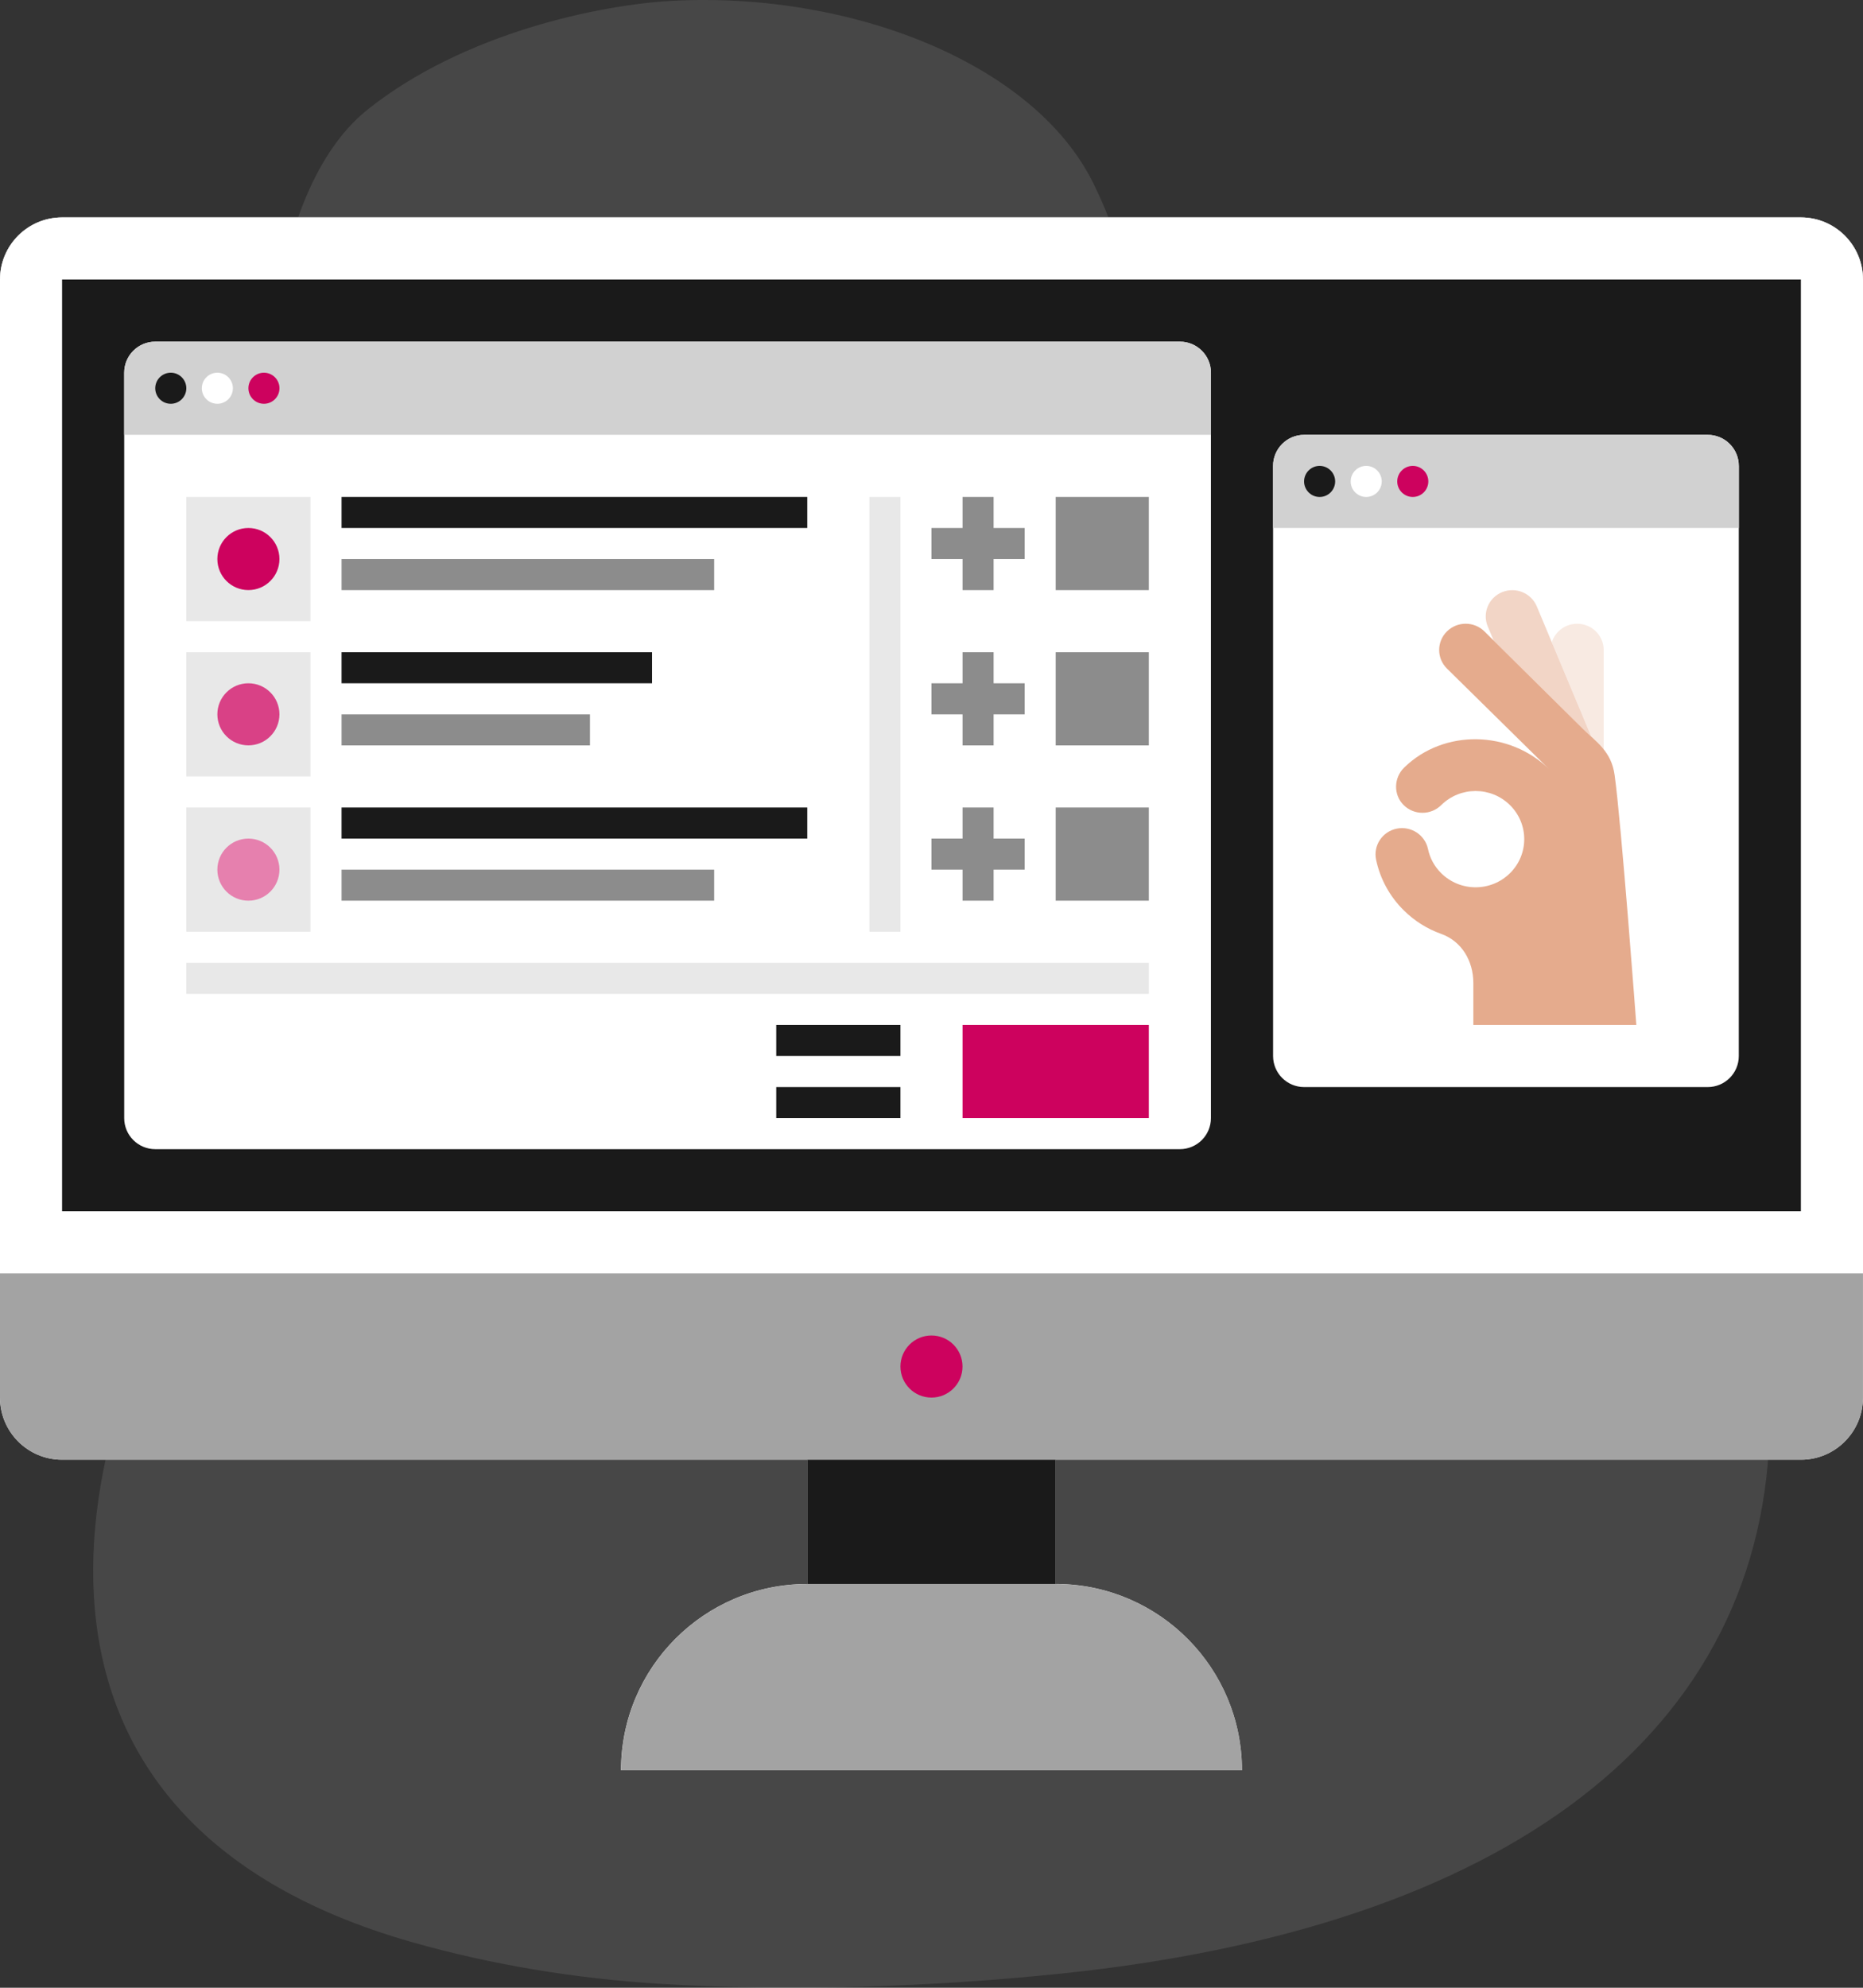
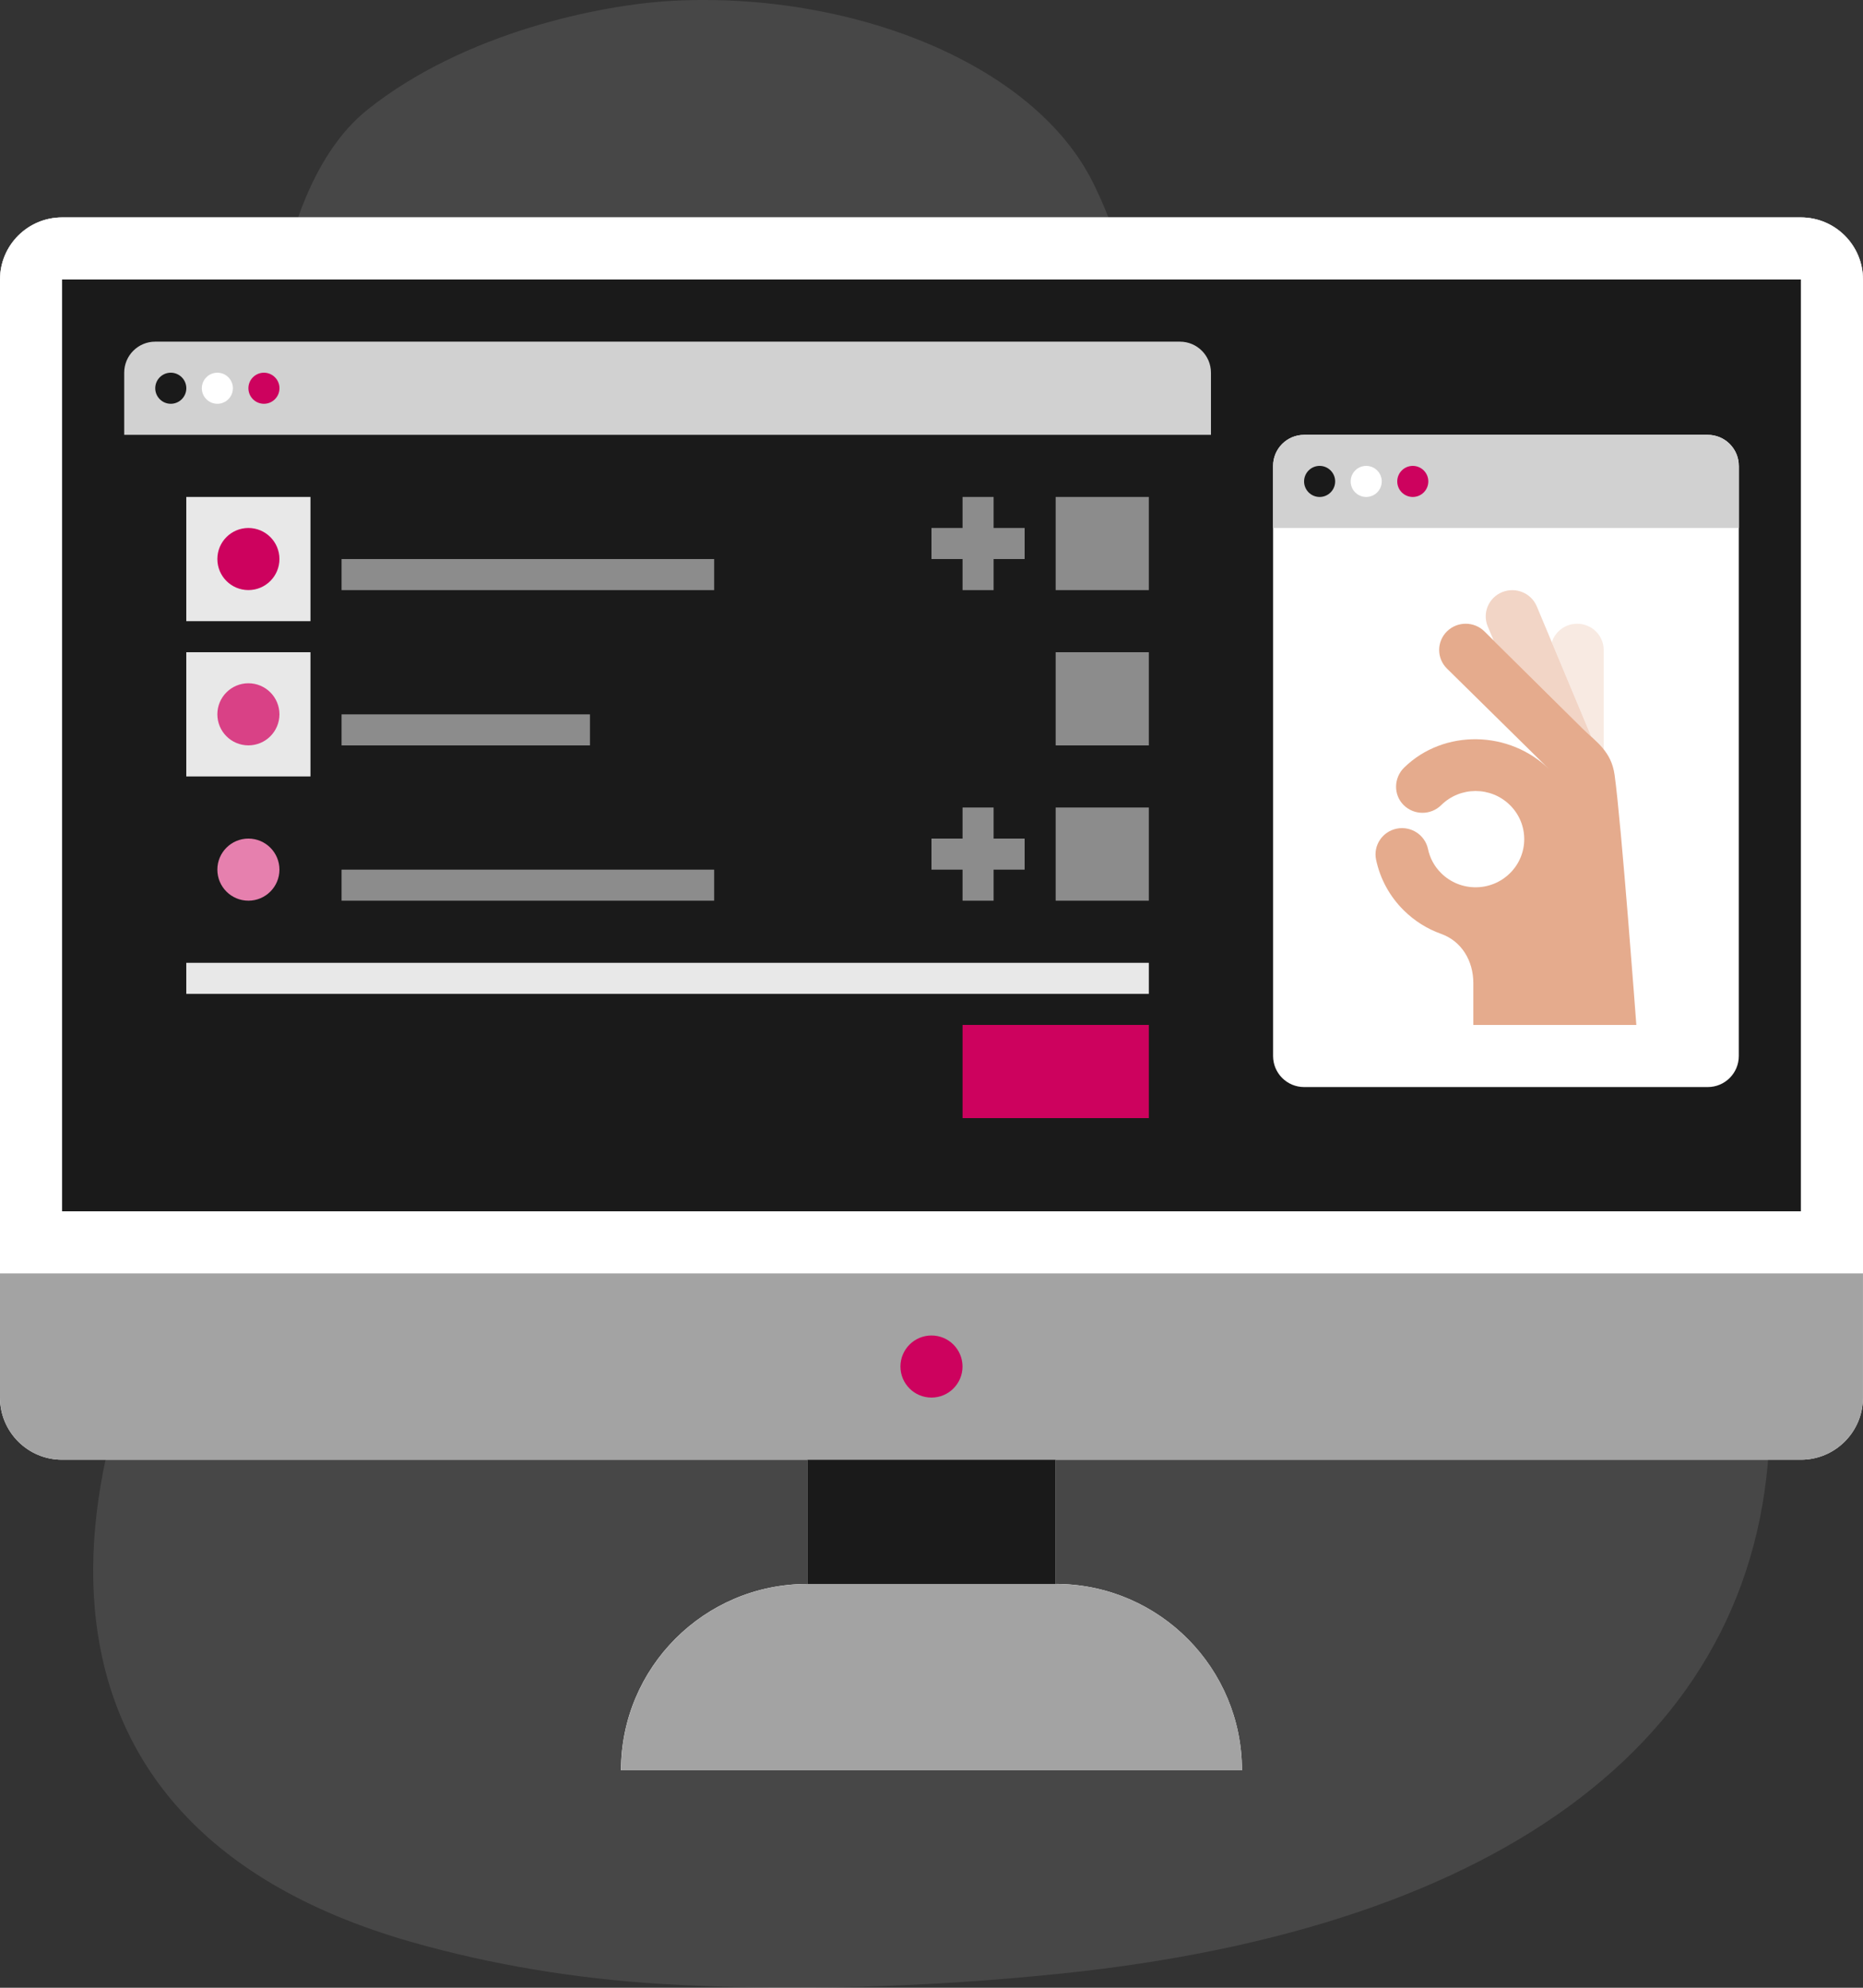
<svg xmlns="http://www.w3.org/2000/svg" id="Warstwa_2" viewBox="0 0 478.35 510.24">
  <rect x="0" y="0" width="478.35" height="510.24" fill="#333333" stroke="none" />
  <defs>
    <style>      .cls-1 {        fill: #cd025e;      }      .cls-1, .cls-2, .cls-3, .cls-4, .cls-5, .cls-6, .cls-7, .cls-8, .cls-9, .cls-10, .cls-11, .cls-12, .cls-13, .cls-14, .cls-15 {        fill-rule: evenodd;      }      .cls-2 {        fill: #a3a3a3;      }      .cls-3 {        fill: #d1d1d1;      }      .cls-4, .cls-11 {        fill: #fff;      }      .cls-5 {        fill: #d94186;      }      .cls-6 {        fill: #1a1a1a;      }      .cls-7 {        fill: #e5ab8d;      }      .cls-8 {        fill: #e8e8e8;      }      .cls-9 {        fill: #e680ae;      }      .cls-11 {        opacity: .1;      }      .cls-12 {        fill: #cd025e;      }      .cls-13 {        fill: #f2d5c6;      }      .cls-13, .cls-15 {        isolation: isolate;      }      .cls-14 {        fill: #8c8c8c;      }      .cls-15 {        fill: #f8eae2;      }    </style>
  </defs>
  <g id="Warstwa_5">
    <g>
      <path id="Fill-1" class="cls-11" d="M94.28,28.21C119.19,8.31,154.43,1.14,172.89.2c45.41-2.33,92.68,15.89,107.91,46.99,21.57,44.03,12.42,95.48,14.86,141.33.81,15.31-.79,32.2,6.82,46.87,18.09,34.89,98.53,37.35,130.46,68.76,17.53,17.25,21.65,39.75,21.49,60.4-.65,80.65-68.16,130.33-182.23,142.08-33.19,3.42-69.17,4.66-102.65,2.61-21.73-1.33-43.39-4.92-63.6-10.66-112.12-31.82-89.32-132.15-48.57-193.51,15.68-23.61,36.49-47.2,43.23-73.2,6.93-26.73-10.89-47.02-21.34-71.76-16.72-39.57-13.25-109.3,15.02-131.9Z" />
      <g id="Combined-Shape">
-         <path id="path-1" class="cls-10" d="M207.28,374.7H15.94c-8.8,0-15.94-7.14-15.94-15.94h0V71.75c0-8.8,7.14-15.94,15.94-15.94h446.46c8.8,0,15.94,7.14,15.94,15.94h0v287.01c0,8.8-7.14,15.94-15.94,15.94h-191.34v31.89h.79c26.04.43,47.04,21.7,47.04,47.83h-159.45c0-26.4,21.43-47.83,47.83-47.83h0v-31.89Z" />
        <path id="path-1-2" data-name="path-1" class="cls-4" d="M207.28,374.7H15.94c-8.8,0-15.94-7.14-15.94-15.94h0V71.75c0-8.8,7.14-15.94,15.94-15.94h446.46c8.8,0,15.94,7.14,15.94,15.94h0v287.01c0,8.8-7.14,15.94-15.94,15.94h-191.34v31.89h.79c26.04.43,47.04,21.7,47.04,47.83h-159.45c0-26.4,21.43-47.83,47.83-47.83h0v-31.89Z" />
      </g>
      <path id="Fill-1-2" data-name="Fill-1" class="cls-2" d="M478.35,71.75c0-8.8-7.14-15.94-15.94-15.94H15.94c-8.8,0-15.94,7.14-15.94,15.94v287.01c0,8.8,7.14,15.94,15.94,15.94h446.46c8.8,0,15.94-7.14,15.94-15.94V71.75Z" />
      <path id="Fill-2" class="cls-4" d="M478.35,71.75c0-8.8-7.14-15.94-15.94-15.94H15.94c-8.8,0-15.94,7.14-15.94,15.94v255.12h478.35V71.75Z" />
      <path id="Fill-3" class="cls-2" d="M318.9,454.43c0-26.4-21.43-47.83-47.83-47.83h-63.78c-26.4,0-47.83,21.43-47.83,47.83h159.45Z" />
      <polygon id="Fill-4" class="cls-6" points="207.28 406.59 271.06 406.59 271.06 374.7 207.28 374.7 207.28 406.59" />
      <polygon id="Fill-5" class="cls-6" points="15.94 310.93 462.4 310.93 462.4 71.75 15.94 71.75 15.94 310.93" />
      <path id="Fill-6" class="cls-12" d="M239.17,342.81c4.4,0,7.97,3.57,7.97,7.97s-3.57,7.97-7.97,7.97-7.97-3.57-7.97-7.97,3.57-7.97,7.97-7.97Z" />
-       <path id="Fill-7" class="cls-4" d="M310.93,95.67c0-4.4-3.57-7.97-7.97-7.97H39.86c-4.4,0-7.97,3.57-7.97,7.97v191.34c0,4.4,3.57,7.97,7.97,7.97h263.09c4.4,0,7.97-3.57,7.97-7.97V95.67Z" />
      <path id="Fill-8" class="cls-3" d="M310.93,95.67c0-4.4-3.57-7.97-7.97-7.97H39.86c-4.4,0-7.97,3.57-7.97,7.97v15.94h279.04v-15.94Z" />
      <path id="Fill-9" class="cls-6" d="M43.85,95.67c2.2,0,3.99,1.79,3.99,3.99s-1.79,3.99-3.99,3.99-3.99-1.79-3.99-3.99,1.79-3.99,3.99-3.99Z" />
      <path id="Fill-10" class="cls-4" d="M55.81,95.67c2.2,0,3.99,1.79,3.99,3.99s-1.79,3.99-3.99,3.99-3.99-1.79-3.99-3.99,1.79-3.99,3.99-3.99Z" />
      <path id="Fill-11" class="cls-12" d="M67.77,95.67c2.2,0,3.99,1.79,3.99,3.99s-1.79,3.99-3.99,3.99-3.99-1.79-3.99-3.99,1.79-3.99,3.99-3.99Z" />
      <path id="Fill-12" class="cls-4" d="M446.46,119.59c0-4.4-3.57-7.97-7.97-7.97h-103.64c-4.4,0-7.97,3.57-7.97,7.97v151.48c0,4.4,3.57,7.97,7.97,7.97h103.64c4.4,0,7.97-3.57,7.97-7.97V119.59Z" />
      <path id="Fill-13" class="cls-15" d="M398.45,164.86c.86-2.75,3.45-4.75,6.51-4.75,3.76,0,6.81,3.02,6.81,6.74,0,6.44,0,25.21,0,35.4l-10.1-17.31,7.61,5.8-10.83-25.87Z" />
      <path id="Fill-15" class="cls-13" d="M383.53,164.44l-1.53-3.64c-1.44-3.44.21-7.38,3.69-8.8,3.47-1.42,7.46.21,8.9,3.65l14.02,33.49c-.72-.66-1.45-1.31-2.16-2.02-6.28-6.21-17.1-16.91-22.92-22.67Z" />
      <path id="Fill-17" class="cls-7" d="M378.29,263.09h41.86s-3.81-51.43-5.58-64.18c-.85-6.09-4.7-8.43-8.11-11.8-7.29-7.21-20.7-20.48-25.31-25.03-2.66-2.63-6.97-2.63-9.63,0-2.66,2.63-2.66,6.9,0,9.53,4.92,4.86,21.62,21.28,26.31,25.91-10.16-10.06-27.07-10.47-37.29-.49-2.69,2.63-2.8,6.96-.15,9.61,2.66,2.66,6.99,2.67,9.66.03,4.88-4.83,12.78-4.83,17.66,0,4.88,4.83,4.88,12.64,0,17.47-4.88,4.83-12.78,4.83-17.66,0-1.73-1.71-2.9-3.85-3.39-6.2-.77-3.64-4.37-5.98-8.05-5.23-3.68.76-6.05,4.33-5.28,7.97,1.04,4.93,3.49,9.42,7.1,12.99,2.76,2.73,6.02,4.77,9.58,6.04,5.35,1.91,8.29,7,8.29,12.63v10.75Z" />
      <path id="Fill-18" class="cls-3" d="M446.46,119.59c0-4.4-3.57-7.97-7.97-7.97h-103.64c-4.4,0-7.97,3.57-7.97,7.97v15.94h119.59v-15.94Z" />
      <path id="Fill-19" class="cls-6" d="M338.83,119.59c2.2,0,3.99,1.79,3.99,3.99s-1.79,3.99-3.99,3.99-3.99-1.79-3.99-3.99,1.79-3.99,3.99-3.99Z" />
      <path id="Fill-20" class="cls-4" d="M350.79,119.59c2.2,0,3.99,1.79,3.99,3.99s-1.79,3.99-3.99,3.99-3.99-1.79-3.99-3.99,1.79-3.99,3.99-3.99Z" />
      <path id="Fill-21" class="cls-12" d="M362.75,119.59c2.2,0,3.99,1.79,3.99,3.99s-1.79,3.99-3.99,3.99-3.99-1.79-3.99-3.99,1.79-3.99,3.99-3.99Z" />
      <polygon id="Fill-22" class="cls-8" points="47.83 159.45 79.72 159.45 79.72 127.56 47.83 127.56 47.83 159.45" />
      <polygon id="Fill-23" class="cls-8" points="47.83 199.31 79.72 199.31 79.72 167.42 47.83 167.42 47.83 199.31" />
-       <polygon id="Fill-24" class="cls-8" points="47.83 239.17 79.72 239.17 79.72 207.28 47.83 207.28 47.83 239.17" />
      <polygon id="Fill-25" class="cls-6" points="87.7 135.53 207.28 135.53 207.28 127.56 87.7 127.56 87.7 135.53" />
      <polygon id="Fill-26" class="cls-14" points="87.7 151.48 183.37 151.48 183.37 143.5 87.7 143.5 87.7 151.48" />
      <polygon id="Fill-27" class="cls-6" points="87.7 215.26 207.28 215.26 207.28 207.28 87.7 207.28 87.7 215.26" />
      <polygon id="Fill-28" class="cls-14" points="87.7 231.2 183.37 231.2 183.37 223.23 87.7 223.23 87.7 231.2" />
      <polygon id="Fill-29" class="cls-8" points="47.83 255.12 294.98 255.12 294.98 247.15 47.83 247.15 47.83 255.12" />
-       <polygon id="Fill-30" class="cls-8" points="223.23 239.17 231.2 239.17 231.2 127.56 223.23 127.56 223.23 239.17" />
      <polygon id="Fill-31" class="cls-6" points="87.7 175.39 167.42 175.39 167.42 167.42 87.7 167.42 87.7 175.39" />
      <polygon id="Fill-32" class="cls-14" points="87.7 191.34 151.48 191.34 151.48 183.37 87.7 183.37 87.7 191.34" />
      <path id="Fill-33" class="cls-12" d="M63.78,135.53c4.4,0,7.97,3.57,7.97,7.97s-3.57,7.97-7.97,7.97-7.97-3.57-7.97-7.97,3.57-7.97,7.97-7.97Z" />
      <path id="Fill-34" class="cls-5" d="M63.78,175.39c4.4,0,7.97,3.57,7.97,7.97s-3.57,7.97-7.97,7.97-7.97-3.57-7.97-7.97,3.57-7.97,7.97-7.97Z" />
      <path id="Fill-35" class="cls-9" d="M63.78,215.26c4.4,0,7.97,3.57,7.97,7.97s-3.57,7.97-7.97,7.97-7.97-3.57-7.97-7.97,3.57-7.97,7.97-7.97Z" />
      <polygon class="cls-14" points="263.09 135.53 255.12 135.53 255.12 127.56 247.15 127.56 247.15 135.53 239.17 135.53 239.17 143.5 247.15 143.5 247.15 151.48 255.12 151.48 255.12 143.5 263.09 143.5 263.09 135.53" />
-       <polygon class="cls-14" points="263.09 175.39 255.12 175.39 255.12 167.42 247.15 167.42 247.15 175.39 239.17 175.39 239.17 183.37 247.15 183.37 247.15 191.34 255.12 191.34 255.12 183.37 263.09 183.37 263.09 175.39" />
      <polygon class="cls-14" points="263.09 215.26 255.12 215.26 255.12 207.28 247.15 207.28 247.15 215.26 239.17 215.26 239.17 223.23 247.15 223.23 247.15 231.2 255.12 231.2 255.12 223.23 263.09 223.23 263.09 215.26" />
      <polygon id="Fill-42" class="cls-1" points="247.15 287.01 294.98 287.01 294.98 263.09 247.15 263.09 247.15 287.01" />
      <polygon id="Fill-43" class="cls-6" points="199.31 271.06 231.2 271.06 231.2 263.09 199.31 263.09 199.31 271.06" />
      <polygon id="Fill-44" class="cls-6" points="199.31 287.01 231.2 287.01 231.2 279.04 199.31 279.04 199.31 287.01" />
      <polygon id="Fill-45" class="cls-14" points="271.06 151.48 294.98 151.48 294.98 127.56 271.06 127.56 271.06 151.48" />
      <polygon id="Fill-46" class="cls-14" points="271.06 191.34 294.98 191.34 294.98 167.42 271.06 167.42 271.06 191.34" />
      <polygon id="Fill-47" class="cls-14" points="271.06 231.2 294.98 231.2 294.98 207.28 271.06 207.28 271.06 231.2" />
    </g>
  </g>
</svg>